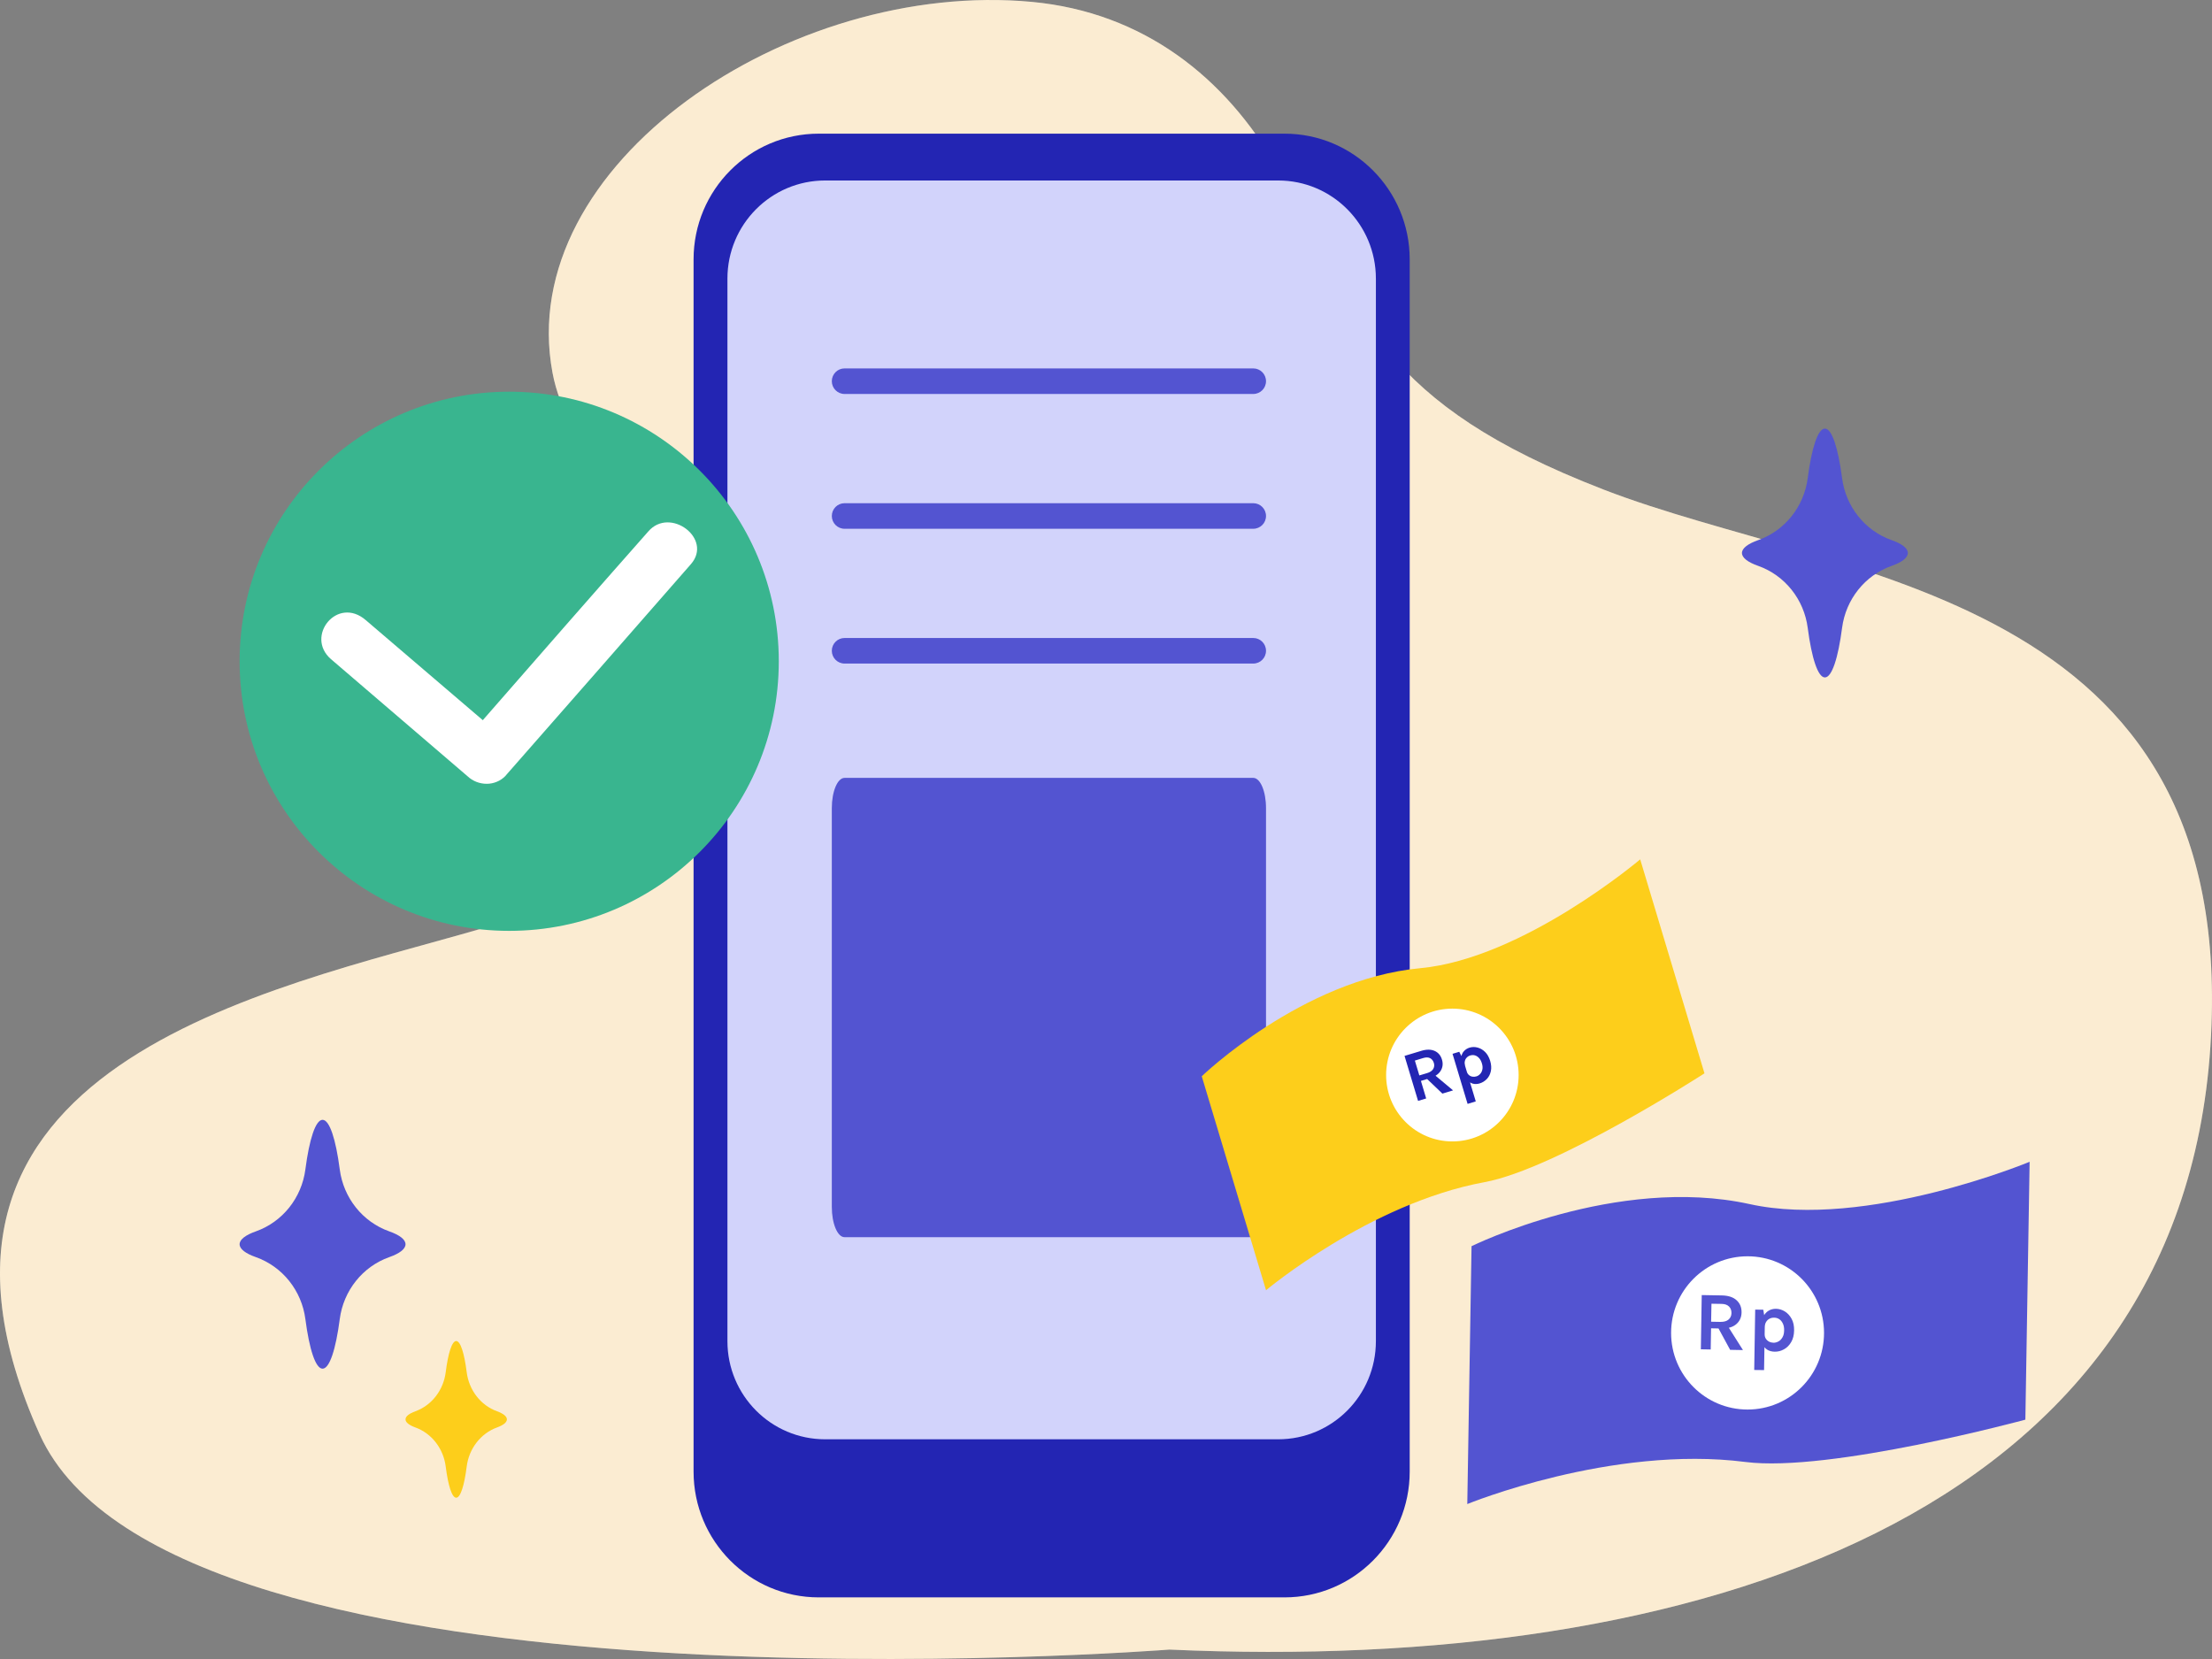
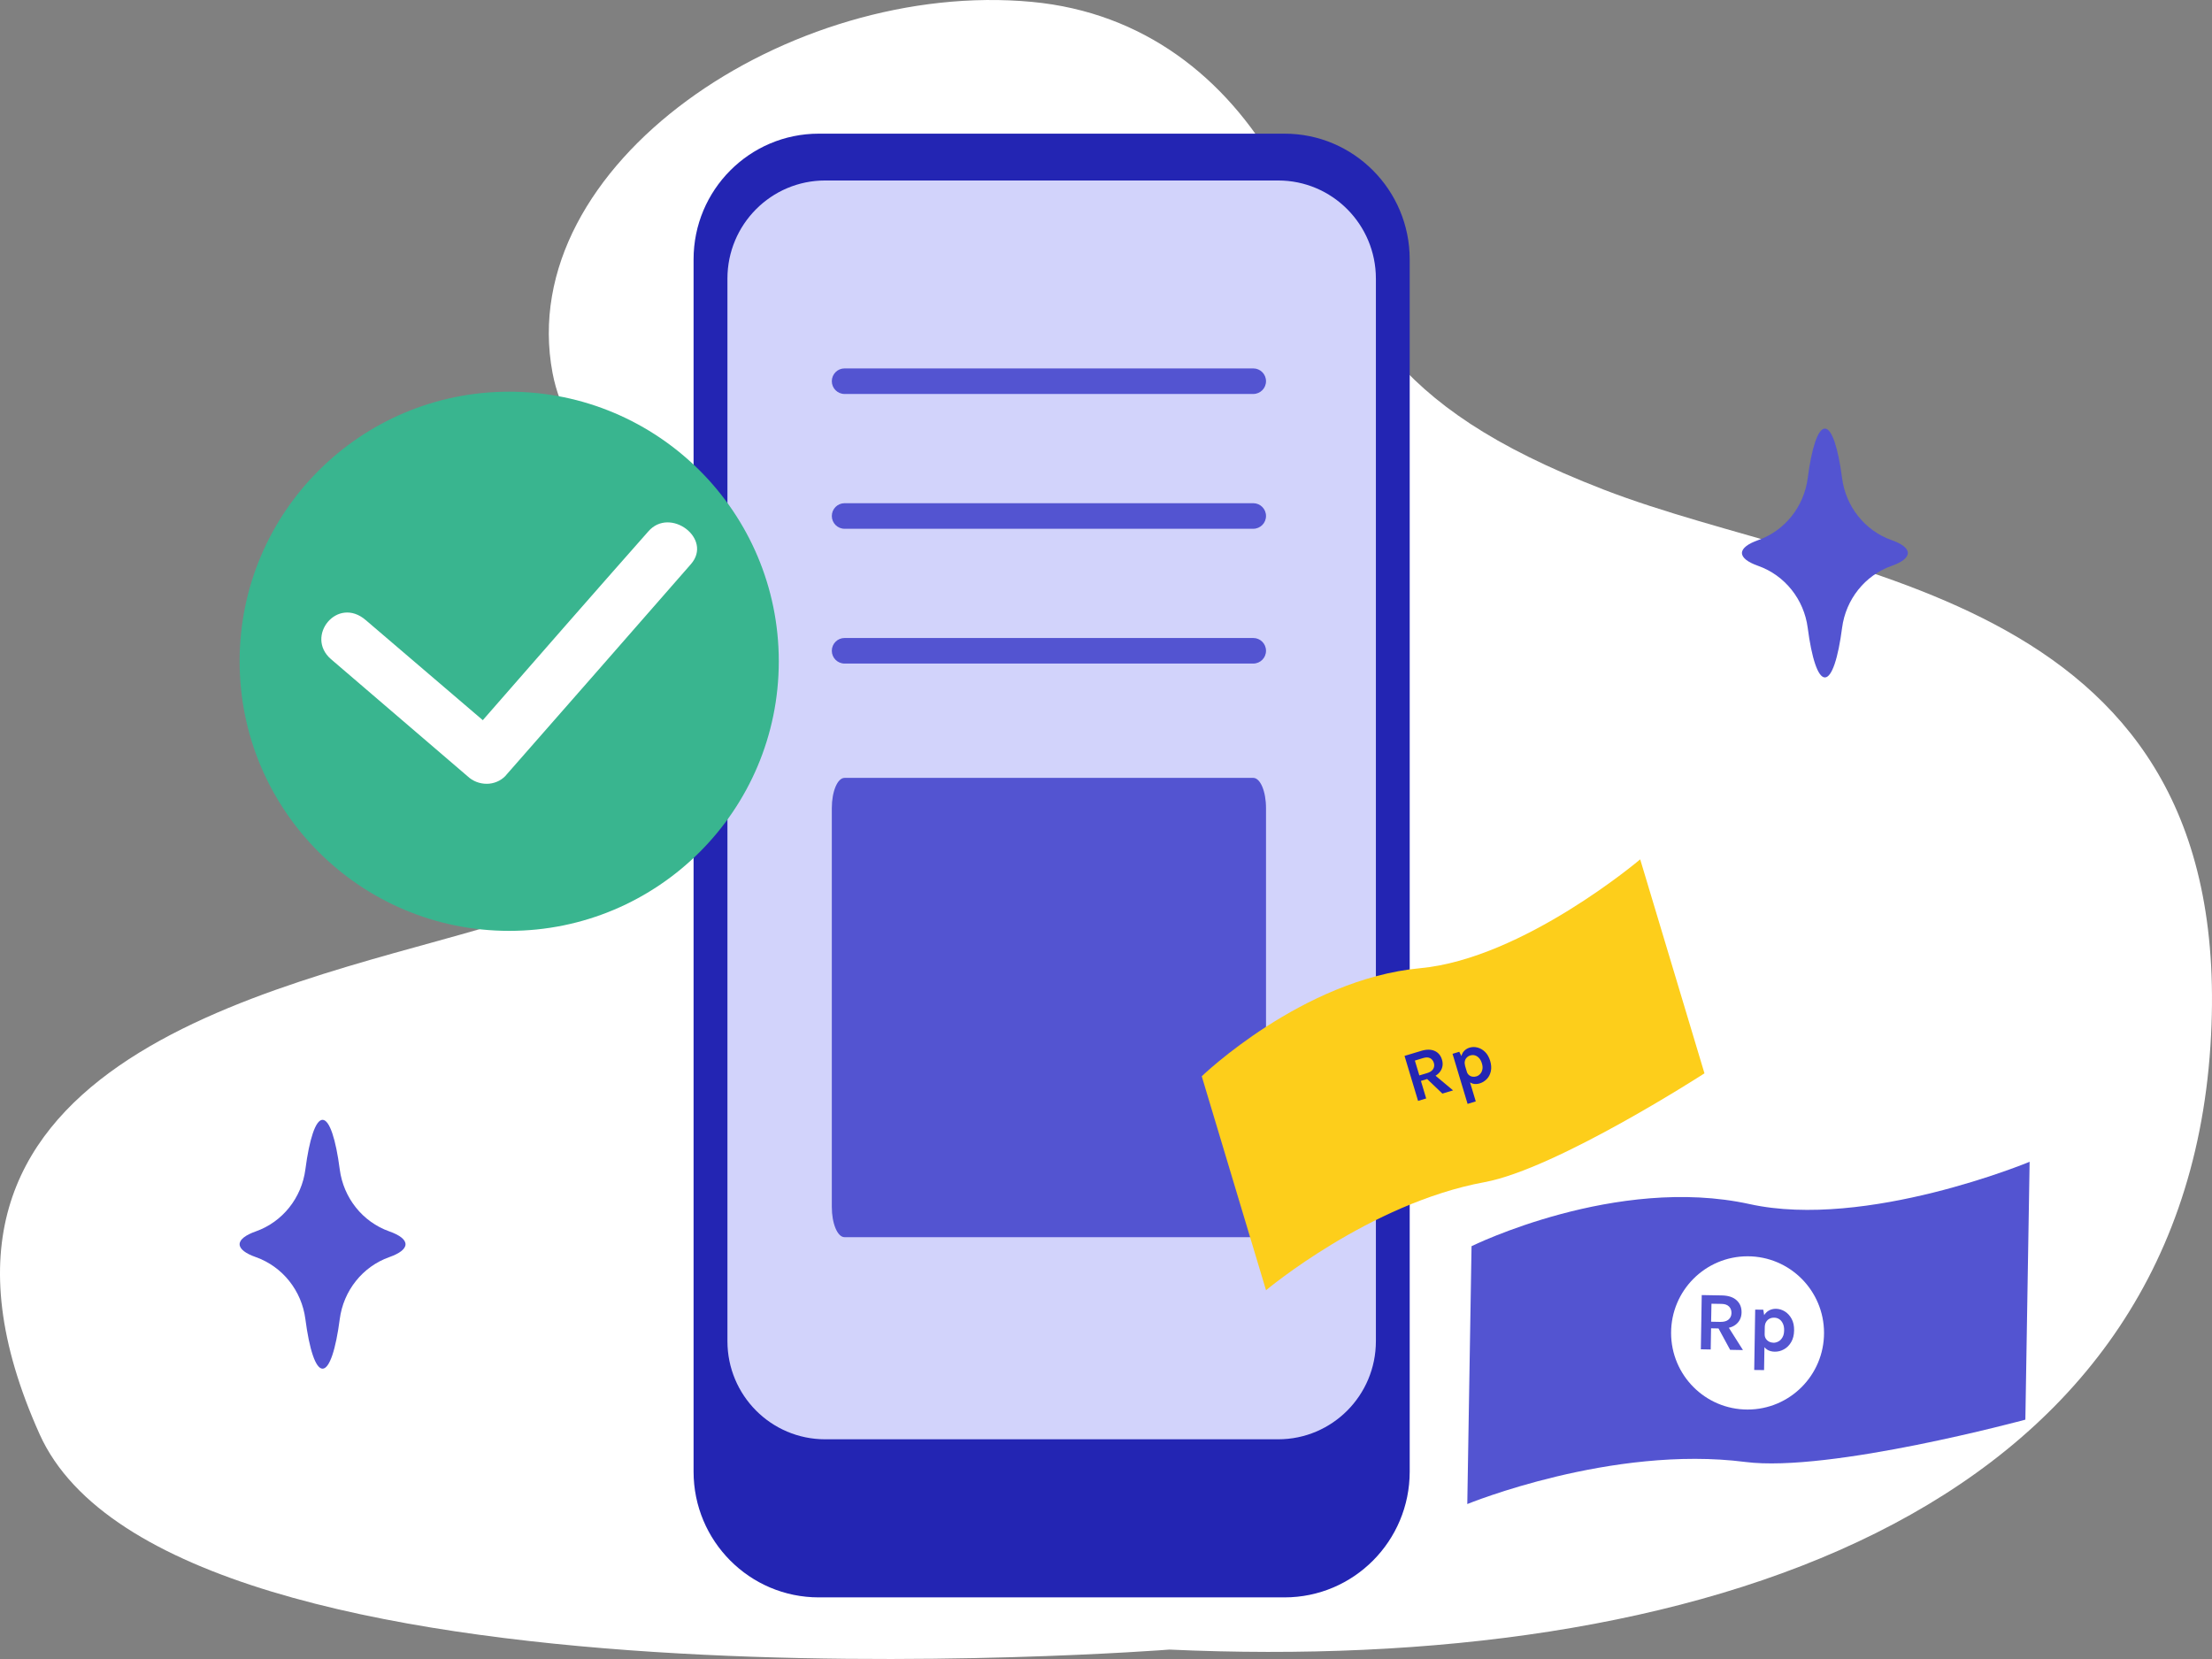
<svg xmlns="http://www.w3.org/2000/svg" width="160" height="120" viewBox="0 0 160 120" fill="none">
  <rect x="0" y="0" width="160" height="120" fill="#808080" stroke="none" />
  <g clip-path="url(#clip0_10004_106237)">
    <path d="M84.585 119.319C84.585 119.319 12.399 124.966 2.864 103.738C-9.143 77.011 19.537 71.606 34.763 67.188C46.602 63.752 52.386 51.414 47.859 40.71C45.766 35.766 40.982 32.39 39.965 26.966C37.139 11.904 57.128 -1.507 74.649 0.137C82.716 0.897 88.644 5.61 92.365 12.111C98.567 22.952 99.824 29.151 115.987 35.41C133.082 42.029 162.053 42.653 159.885 75.684C157.653 109.673 122.674 121.046 84.585 119.319Z" fill="white" />
-     <path d="M84.585 119.319C84.585 119.319 12.399 124.966 2.864 103.738C-9.143 77.011 19.537 71.606 34.763 67.188C46.602 63.752 52.386 51.414 47.859 40.71C45.766 35.766 40.982 32.39 39.965 26.966C37.139 11.904 57.128 -1.507 74.649 0.137C82.716 0.897 88.644 5.61 92.365 12.111C98.567 22.952 99.824 29.151 115.987 35.41C133.082 42.029 162.053 42.653 159.885 75.684C157.653 109.673 122.674 121.046 84.585 119.319Z" fill="#EC9808" fill-opacity="0.18" />
    <path d="M29.332 90C29.332 89.652 28.897 89.33 28.161 89.07C26.222 88.385 24.842 86.638 24.575 84.586C24.291 82.407 23.84 81 23.332 81C22.824 81 22.373 82.407 22.089 84.585C21.822 86.638 20.442 88.384 18.503 89.07C17.767 89.33 17.332 89.652 17.332 90C17.332 90.349 17.767 90.671 18.503 90.93C20.442 91.616 21.822 93.362 22.089 95.415C22.373 97.593 22.824 99 23.332 99C23.84 99 24.291 97.593 24.575 95.415C24.842 93.362 26.222 91.616 28.161 90.93C28.897 90.67 29.332 90.348 29.332 90Z" fill="#5354D1" />
    <path d="M138 40C138 39.652 137.565 39.33 136.829 39.07C134.89 38.385 133.51 36.639 133.243 34.586C132.959 32.407 132.508 31 132 31C131.492 31 131.041 32.407 130.757 34.586C130.49 36.638 129.11 38.384 127.171 39.07C126.435 39.33 126 39.652 126 40C126 40.349 126.435 40.671 127.171 40.93C129.11 41.616 130.49 43.362 130.757 45.414C131.041 47.593 131.492 49 132 49C132.508 49 132.959 47.593 133.243 45.414C133.51 43.362 134.89 41.616 136.829 40.93C137.565 40.67 138 40.348 138 40Z" fill="#5354D1" />
-     <path d="M36.665 102.667C36.665 102.447 36.4 102.245 35.95 102.081C34.765 101.65 33.922 100.55 33.758 99.258C33.585 97.886 33.309 97 32.999 97C32.688 97 32.413 97.886 32.239 99.257C32.076 100.55 31.233 101.649 30.048 102.081C29.598 102.245 29.332 102.447 29.332 102.667C29.332 102.886 29.598 103.089 30.048 103.252C31.233 103.684 32.076 104.784 32.239 106.076C32.413 107.447 32.688 108.333 32.999 108.333C33.309 108.333 33.585 107.447 33.758 106.076C33.922 104.784 34.765 103.684 35.95 103.252C36.4 103.089 36.665 102.886 36.665 102.667Z" fill="#FDCE1B" />
    <path d="M92.913 115.543H59.223C54.221 115.543 50.168 111.468 50.168 106.447V18.764C50.168 13.738 54.221 9.668 59.223 9.668H92.913C97.915 9.668 101.968 13.742 101.968 18.764V106.443C101.968 111.468 97.915 115.543 92.913 115.543Z" fill="#2325B3" />
    <path d="M92.456 104.108H59.684C55.779 104.108 52.617 100.931 52.617 97.009V20.154C52.617 16.232 55.783 13.055 59.684 13.055H92.456C96.361 13.055 99.522 16.236 99.522 20.154V97.009C99.522 100.931 96.361 104.108 92.456 104.108Z" fill="#D2D3FB" />
    <path d="M90.651 28.497H61.09C60.58 28.497 60.168 28.084 60.168 27.573C60.168 27.061 60.58 26.648 61.09 26.648H90.651C91.162 26.648 91.574 27.061 91.574 27.573C91.574 28.084 91.162 28.497 90.651 28.497Z" fill="#5354D1" />
    <path d="M90.651 38.247H61.09C60.58 38.247 60.168 37.834 60.168 37.323C60.168 36.811 60.58 36.398 61.09 36.398H90.651C91.162 36.398 91.574 36.811 91.574 37.323C91.574 37.834 91.162 38.247 90.651 38.247Z" fill="#5354D1" />
    <path d="M90.651 47.997H61.09C60.58 47.997 60.168 47.584 60.168 47.073C60.168 46.561 60.58 46.148 61.09 46.148H90.651C91.162 46.148 91.574 46.561 91.574 47.073C91.574 47.584 91.162 47.997 90.651 47.997Z" fill="#5354D1" />
    <path d="M90.651 89.489H61.09C60.58 89.489 60.168 88.513 60.168 87.304V58.45C60.168 57.241 60.58 56.266 61.09 56.266H90.651C91.162 56.266 91.574 57.241 91.574 58.45V87.304C91.574 88.503 91.162 89.489 90.651 89.489Z" fill="#5354D1" />
    <path d="M146.5 102.687C146.5 102.687 132.328 106.53 126.249 105.748C116.583 104.509 106.133 108.792 106.133 108.792L106.441 90.14C106.441 90.14 116.908 84.974 126.557 87.096C134.986 88.952 146.808 84.035 146.808 84.035L146.5 102.687Z" fill="#5354D1" />
    <path d="M126.406 101.956C129.461 101.956 131.937 99.474 131.937 96.413C131.937 93.353 129.461 90.871 126.406 90.871C123.351 90.871 120.875 93.353 120.875 96.413C120.875 99.474 123.351 101.956 126.406 101.956Z" fill="white" />
    <path d="M123.027 97.599L123.091 93.676L124.538 93.701C125.006 93.71 125.365 93.824 125.609 94.048C125.858 94.272 125.976 94.564 125.972 94.927C125.968 95.282 125.837 95.57 125.584 95.785C125.331 96.001 124.968 96.102 124.5 96.094L123.766 96.081L123.74 97.612L123.027 97.599ZM123.77 95.603L124.432 95.616C124.694 95.62 124.892 95.566 125.031 95.447C125.166 95.329 125.238 95.177 125.242 94.982C125.247 94.788 125.187 94.627 125.065 94.504C124.943 94.382 124.766 94.318 124.529 94.314L123.795 94.302L123.77 95.603ZM125.145 97.637L124.137 95.781L124.896 95.794L126.073 97.654L125.145 97.637Z" fill="#5354D1" />
    <path d="M126.887 99.094L126.958 94.727L127.545 94.736L127.659 95.463L127.6 99.103L126.887 99.094ZM128.372 97.771C128.157 97.767 127.975 97.72 127.823 97.623C127.676 97.53 127.562 97.386 127.486 97.196C127.41 97.006 127.372 96.769 127.38 96.486L127.642 96.49C127.638 96.621 127.667 96.731 127.726 96.828C127.785 96.921 127.866 96.993 127.963 97.044C128.06 97.095 128.169 97.12 128.283 97.124C128.401 97.124 128.519 97.095 128.638 97.031C128.756 96.968 128.853 96.871 128.929 96.735C129.009 96.604 129.047 96.435 129.051 96.228C129.055 96.042 129.026 95.877 128.962 95.742C128.899 95.606 128.815 95.497 128.705 95.425C128.595 95.349 128.469 95.311 128.325 95.311C128.203 95.311 128.093 95.332 127.992 95.387C127.891 95.437 127.811 95.518 127.747 95.619C127.684 95.721 127.655 95.847 127.65 95.995L127.389 95.991C127.393 95.683 127.444 95.429 127.545 95.234C127.642 95.04 127.773 94.896 127.933 94.803C128.093 94.71 128.266 94.668 128.456 94.668C128.688 94.672 128.903 94.736 129.106 94.862C129.308 94.989 129.469 95.167 129.595 95.399C129.722 95.632 129.777 95.911 129.772 96.236C129.768 96.562 129.697 96.841 129.566 97.069C129.435 97.297 129.262 97.475 129.051 97.593C128.836 97.716 128.612 97.775 128.372 97.771Z" fill="#5354D1" />
    <path d="M123.289 77.637C123.289 77.637 112.602 84.545 107.379 85.509C99.076 87.035 91.575 93.326 91.575 93.326L86.926 77.849C86.926 77.849 94.208 70.822 102.73 70.032C110.176 69.338 118.64 62.16 118.64 62.16L123.289 77.637Z" fill="#FDCE1B" />
-     <path d="M105.054 82.562C107.701 82.562 109.847 80.412 109.847 77.76C109.847 75.107 107.701 72.957 105.054 72.957C102.407 72.957 100.262 75.107 100.262 77.76C100.262 80.412 102.407 82.562 105.054 82.562Z" fill="white" />
    <path d="M102.573 79.631L101.594 76.376L102.796 76.013C103.184 75.894 103.509 75.898 103.775 76.017C104.037 76.135 104.214 76.347 104.302 76.647C104.391 76.942 104.357 77.213 104.205 77.458C104.053 77.704 103.779 77.881 103.391 77.999L102.779 78.185L103.159 79.454L102.573 79.631ZM102.665 77.788L103.218 77.623C103.433 77.56 103.585 77.458 103.665 77.327C103.745 77.192 103.762 77.048 103.716 76.888C103.665 76.727 103.577 76.609 103.446 76.541C103.315 76.473 103.151 76.469 102.952 76.528L102.341 76.714L102.665 77.788ZM104.332 79.103L103.011 77.839L103.644 77.648L105.104 78.87L104.332 79.103Z" fill="#2325B3" />
    <path d="M106.155 79.848L105.066 76.225L105.552 76.078L105.838 76.648L106.746 79.667L106.155 79.848ZM107.032 78.365C106.855 78.419 106.691 78.424 106.543 78.386C106.395 78.348 106.265 78.259 106.151 78.124C106.037 77.988 105.944 77.802 105.876 77.566L106.092 77.502C106.125 77.612 106.176 77.697 106.252 77.76C106.324 77.823 106.408 77.862 106.505 77.878C106.602 77.895 106.695 77.887 106.792 77.857C106.889 77.828 106.978 77.773 107.058 77.688C107.138 77.604 107.193 77.498 107.222 77.367C107.252 77.236 107.243 77.088 107.189 76.915C107.142 76.758 107.075 76.631 106.986 76.534C106.897 76.437 106.8 76.373 106.691 76.34C106.581 76.306 106.467 76.31 106.349 76.344C106.248 76.373 106.163 76.424 106.096 76.496C106.024 76.568 105.978 76.652 105.957 76.754C105.931 76.855 105.94 76.965 105.973 77.088L105.758 77.151C105.682 76.893 105.657 76.674 105.687 76.487C105.716 76.302 105.784 76.149 105.893 76.031C106.003 75.913 106.134 75.828 106.29 75.781C106.48 75.722 106.678 75.718 106.876 75.773C107.075 75.824 107.256 75.93 107.421 76.09C107.585 76.251 107.703 76.466 107.788 76.733C107.868 77.003 107.885 77.253 107.838 77.477C107.788 77.701 107.695 77.891 107.551 78.043C107.404 78.195 107.231 78.305 107.032 78.365Z" fill="#2325B3" />
    <path d="M36.832 67.332C47.602 67.332 56.332 58.602 56.332 47.832C56.332 37.062 47.602 28.332 36.832 28.332C26.062 28.332 17.332 37.062 17.332 47.832C17.332 58.602 26.062 67.332 36.832 67.332Z" fill="#39B58F" />
    <path d="M23.938 47.676L33.96 56.269C34.163 56.426 34.39 56.544 34.64 56.615C34.887 56.685 35.145 56.709 35.395 56.685C35.649 56.658 35.892 56.583 36.111 56.465C36.33 56.347 36.521 56.186 36.674 55.989C41.124 50.92 45.558 45.863 49.972 40.81C51.591 38.966 48.455 36.622 46.891 38.443C42.875 42.985 38.899 47.539 34.922 52.092L26.464 44.861C24.403 43.071 22.041 46.029 23.938 47.676Z" fill="white" />
  </g>
  <defs>
    <clipPath id="clip0_10004_106237">
      <rect width="160" height="120" fill="white" />
    </clipPath>
  </defs>
</svg>